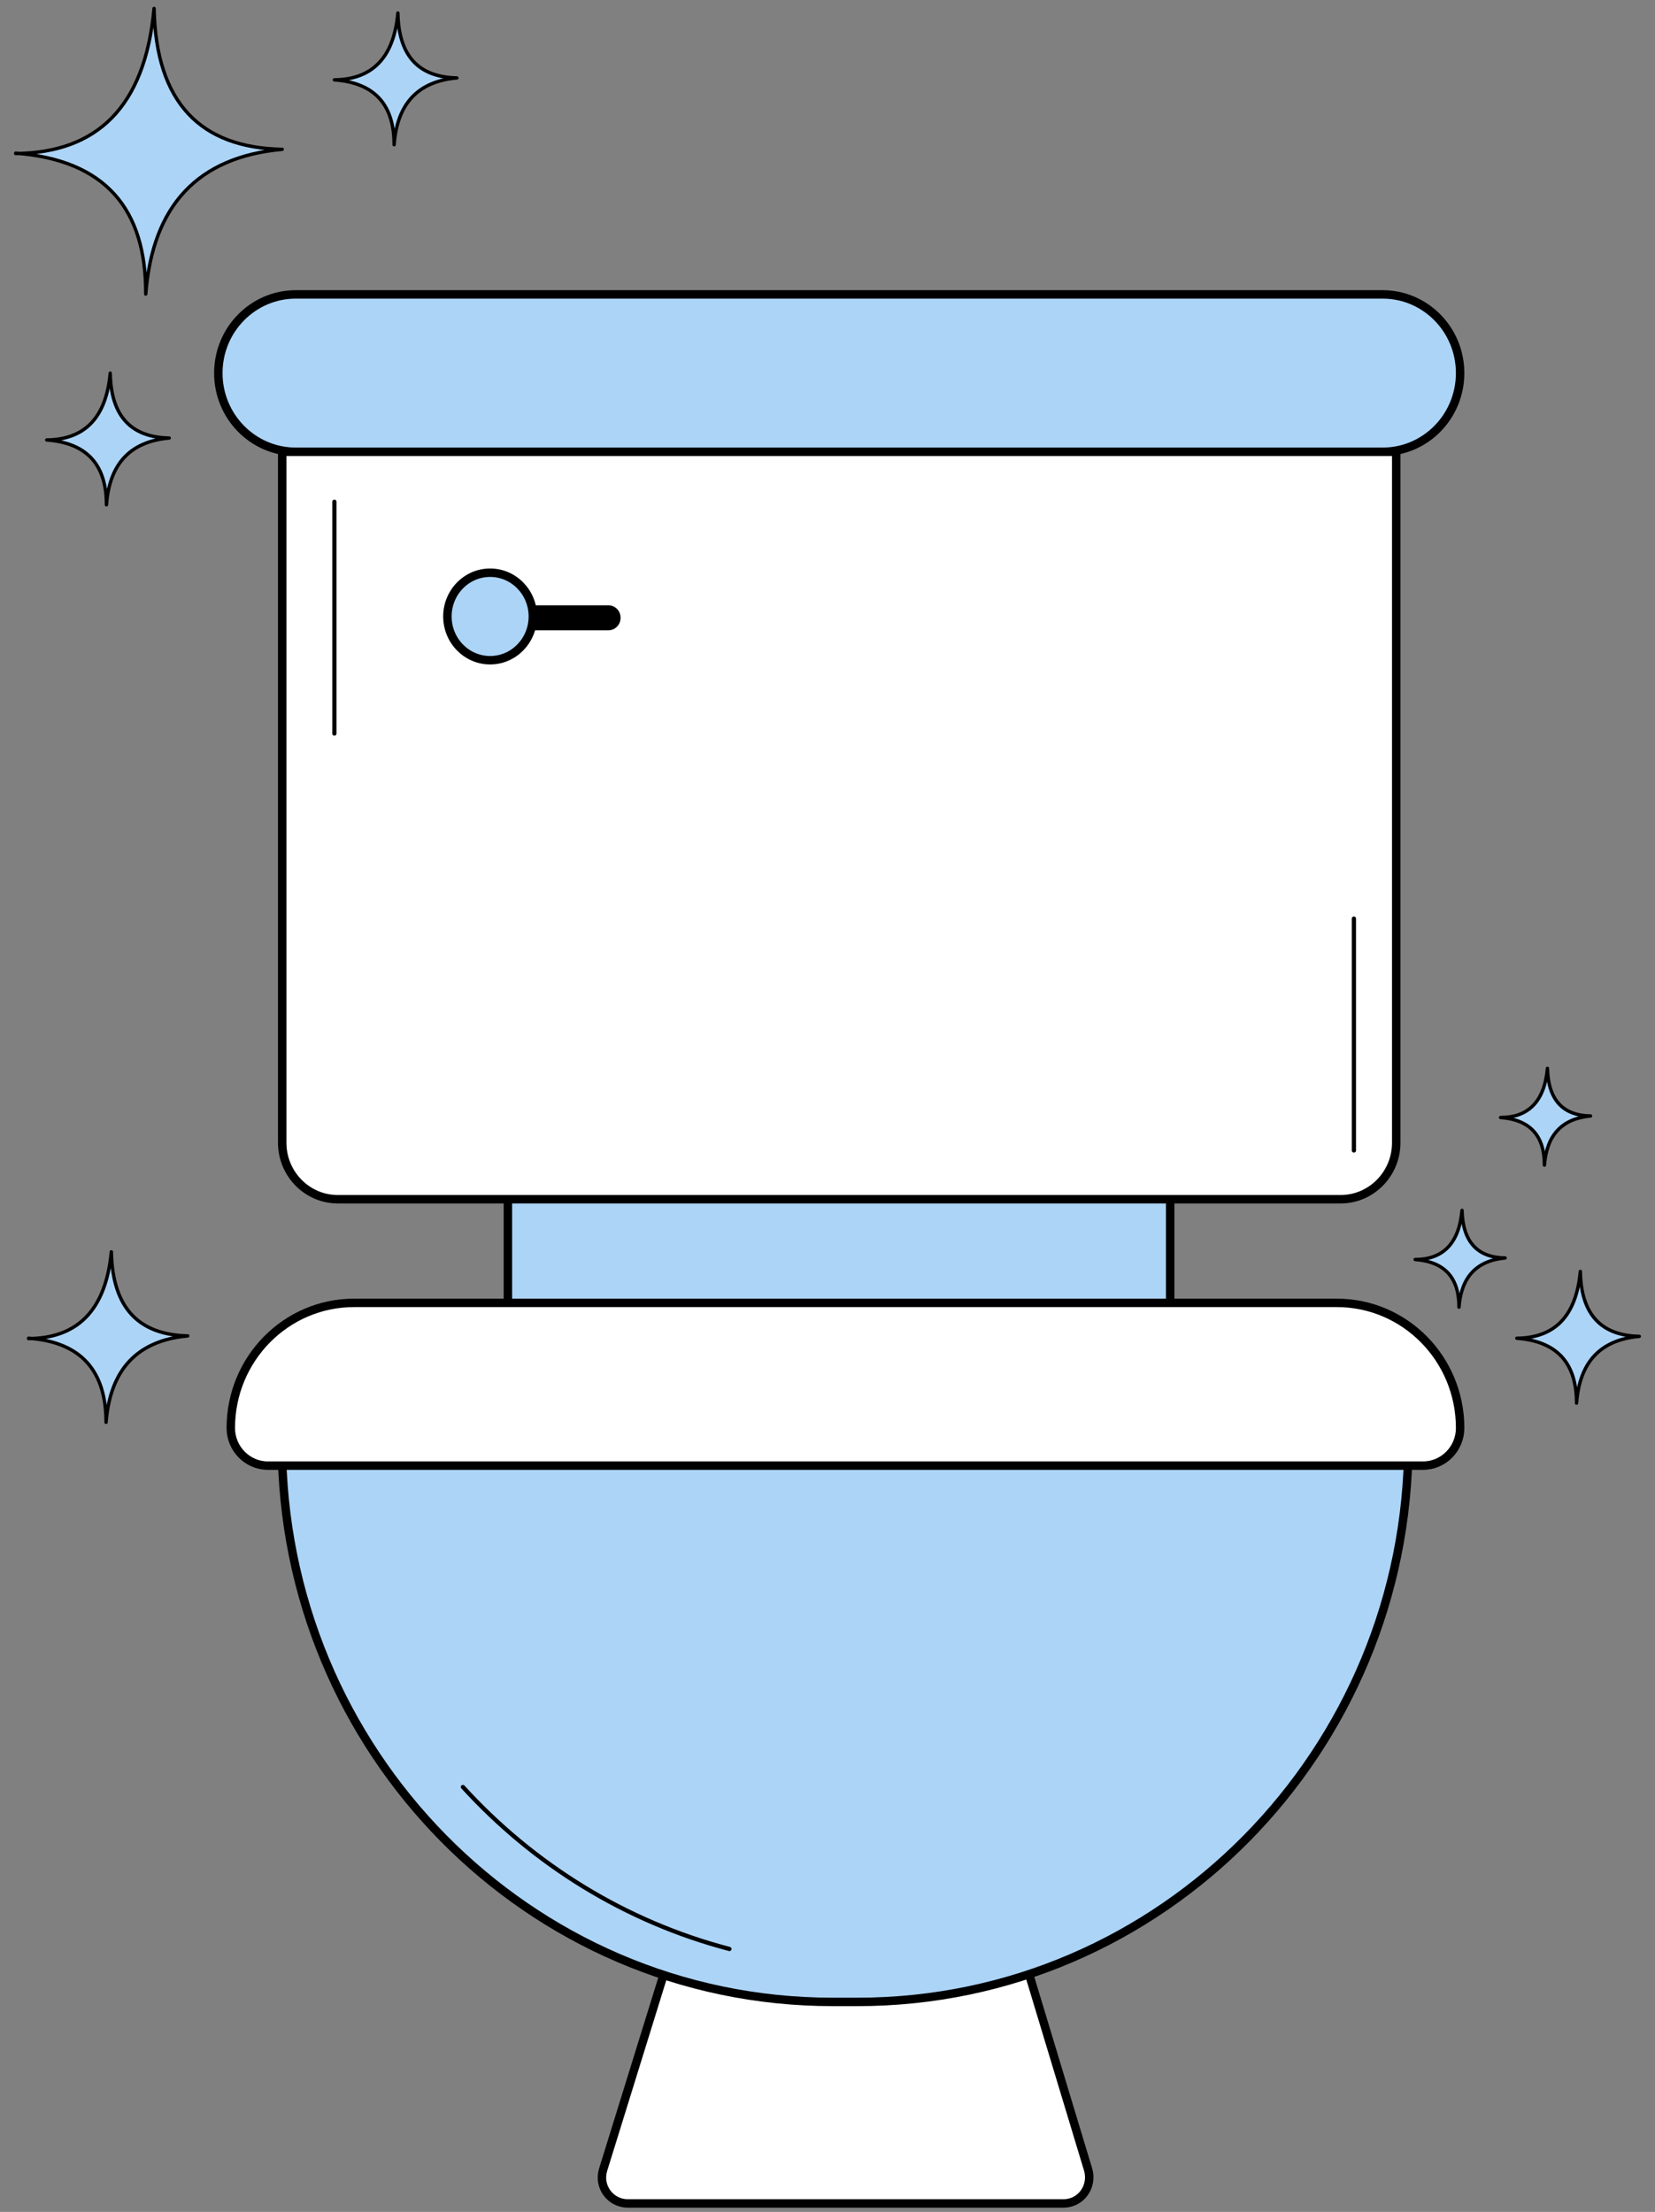
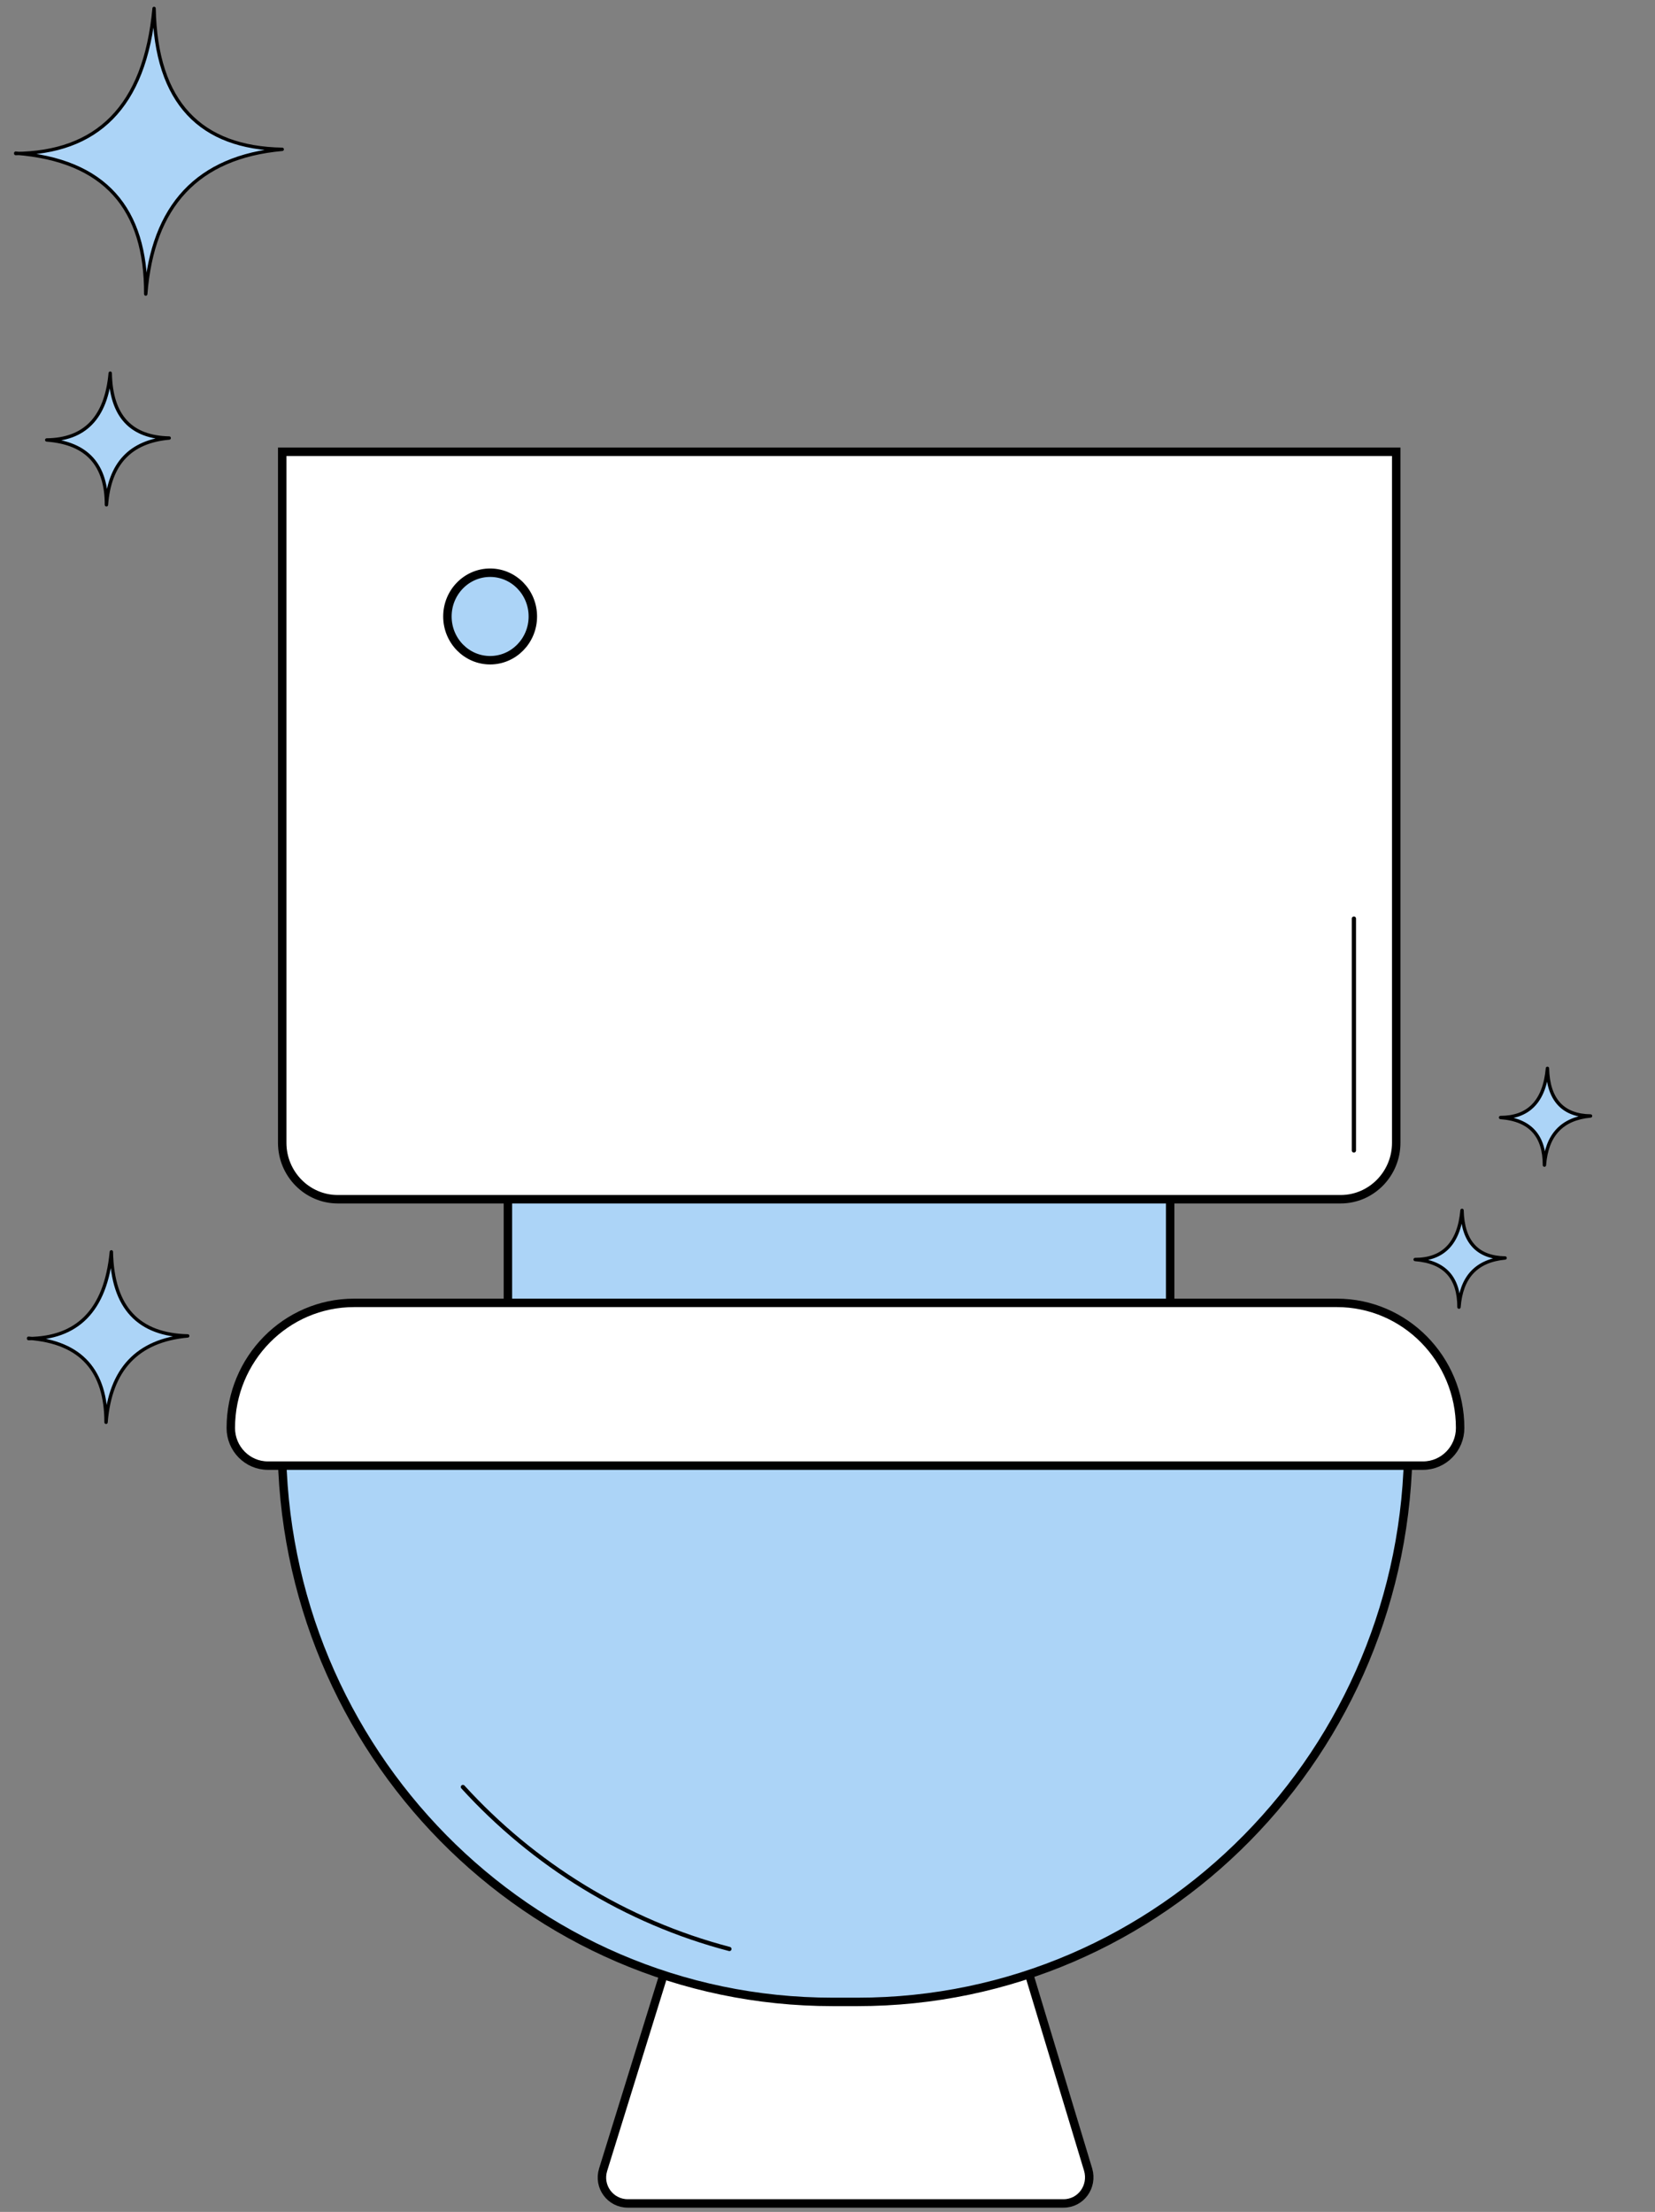
<svg xmlns="http://www.w3.org/2000/svg" width="98" height="131" viewBox="0 0 98 131" fill="none">
  <rect x="0" y="0" width="98" height="131" fill="#808080" stroke="none" />
  <path d="M0.93 9.094C5.698 9.049 8.585 6.389 9.123 0.5C9.234 6.116 11.898 8.753 16.711 8.844C11.697 9.299 9.033 12.186 8.63 17.415C8.652 12.368 6.235 9.481 0.93 9.071V9.094Z" fill="#ACD4F7" stroke="black" stroke-width="0.2" stroke-linejoin="round" />
  <path d="M2.767 26.057C4.96 26.034 6.281 24.807 6.527 22.101C6.572 24.693 7.803 25.898 10.019 25.943C7.713 26.148 6.482 27.467 6.303 29.899C6.303 27.58 5.206 26.239 2.767 26.057Z" fill="#ACD4F7" stroke="black" stroke-width="0.2" stroke-linejoin="round" />
  <path d="M39.521 116.221L35.715 128.499C35.402 129.499 36.141 130.499 37.17 130.499H62.979C64.009 130.499 64.725 129.499 64.434 128.499L60.718 116.199H39.565L39.521 116.221Z" fill="white" stroke="black" stroke-width="0.5" stroke-miterlimit="10" />
  <path d="M69.292 69.888H30.075V79.187H69.292V69.888Z" fill="#ACD4F7" stroke="black" stroke-width="0.5" stroke-linejoin="round" />
  <path d="M16.712 85.438H83.394C83.394 103.718 68.777 118.564 50.781 118.564H49.303C31.306 118.564 16.689 103.718 16.689 85.438H16.712Z" fill="#ACD4F7" stroke="black" stroke-width="0.5" stroke-linejoin="round" />
  <path d="M20.942 77.163H79.163C83.192 77.163 86.461 80.482 86.461 84.574C86.461 85.802 85.476 86.802 84.267 86.802H15.861C14.652 86.802 13.667 85.802 13.667 84.574C13.667 80.482 16.935 77.163 20.965 77.163H20.942Z" fill="white" stroke="black" stroke-width="0.5" stroke-miterlimit="10" />
  <path d="M16.711 26.758H82.677V67.683C82.677 69.524 81.2 71.025 79.387 71.025H20.001C18.188 71.025 16.711 69.524 16.711 67.683V26.758Z" fill="white" stroke="black" stroke-width="0.5" stroke-miterlimit="10" />
-   <path d="M81.872 17.436H17.517C14.983 17.436 12.928 19.522 12.928 22.096C12.928 24.671 14.983 26.757 17.517 26.757H81.872C84.406 26.757 86.46 24.671 86.46 22.096C86.46 19.522 84.406 17.436 81.872 17.436Z" fill="#ACD4F7" stroke="black" stroke-width="0.5" stroke-linejoin="round" />
-   <path d="M36.029 35.85H30.254C29.859 35.85 29.538 36.176 29.538 36.578V36.6C29.538 37.002 29.859 37.328 30.254 37.328H36.029C36.425 37.328 36.746 37.002 36.746 36.6V36.578C36.746 36.176 36.425 35.85 36.029 35.85Z" fill="black" />
  <path d="M29.023 39.102C30.419 39.102 31.552 37.942 31.552 36.51C31.552 35.079 30.419 33.919 29.023 33.919C27.626 33.919 26.493 35.079 26.493 36.51C26.493 37.942 27.626 39.102 29.023 39.102Z" fill="#ACD4F7" stroke="black" stroke-width="0.5" stroke-linejoin="round" />
  <path d="M80.171 68.137V54.404" stroke="black" stroke-width="0.25" stroke-linecap="round" stroke-linejoin="round" />
-   <path d="M19.801 43.446V29.714" stroke="black" stroke-width="0.25" stroke-linecap="round" stroke-linejoin="round" />
  <path d="M43.192 115.429C37.036 113.815 31.597 110.428 27.411 105.835" stroke="black" stroke-width="0.25" stroke-linecap="round" stroke-linejoin="round" />
-   <path d="M19.801 4.729C21.994 4.706 23.315 3.478 23.561 0.773C23.606 3.365 24.837 4.57 27.053 4.615C24.748 4.82 23.517 6.139 23.337 8.571C23.337 6.252 22.241 4.911 19.801 4.729Z" fill="#ACD4F7" stroke="black" stroke-width="0.2" stroke-linejoin="round" />
  <path d="M1.692 79.279C4.534 79.257 6.258 77.665 6.594 74.141C6.661 77.506 8.25 79.052 11.115 79.12C8.116 79.393 6.527 81.121 6.28 84.236C6.28 81.235 4.848 79.484 1.692 79.257V79.279Z" fill="#ACD4F7" stroke="black" stroke-width="0.2" stroke-linejoin="round" />
-   <path d="M89.818 79.259C92.011 79.237 93.332 78.009 93.578 75.303C93.623 77.895 94.854 79.1 97.07 79.146C94.765 79.35 93.534 80.669 93.355 83.102C93.355 80.782 92.258 79.441 89.818 79.259Z" fill="#ACD4F7" stroke="black" stroke-width="0.2" stroke-linejoin="round" />
  <path d="M88.856 66.185C90.467 66.185 91.452 65.275 91.631 63.274C91.676 65.162 92.572 66.071 94.183 66.094C92.482 66.253 91.587 67.23 91.452 69.004C91.452 67.299 90.646 66.321 88.856 66.185Z" fill="#ACD4F7" stroke="black" stroke-width="0.2" stroke-linejoin="round" />
  <path d="M83.797 74.595C85.409 74.595 86.393 73.686 86.573 71.685C86.617 73.572 87.513 74.482 89.124 74.504C87.423 74.663 86.528 75.641 86.393 77.415C86.393 75.709 85.588 74.732 83.797 74.595Z" fill="#ACD4F7" stroke="black" stroke-width="0.2" stroke-linejoin="round" />
</svg>